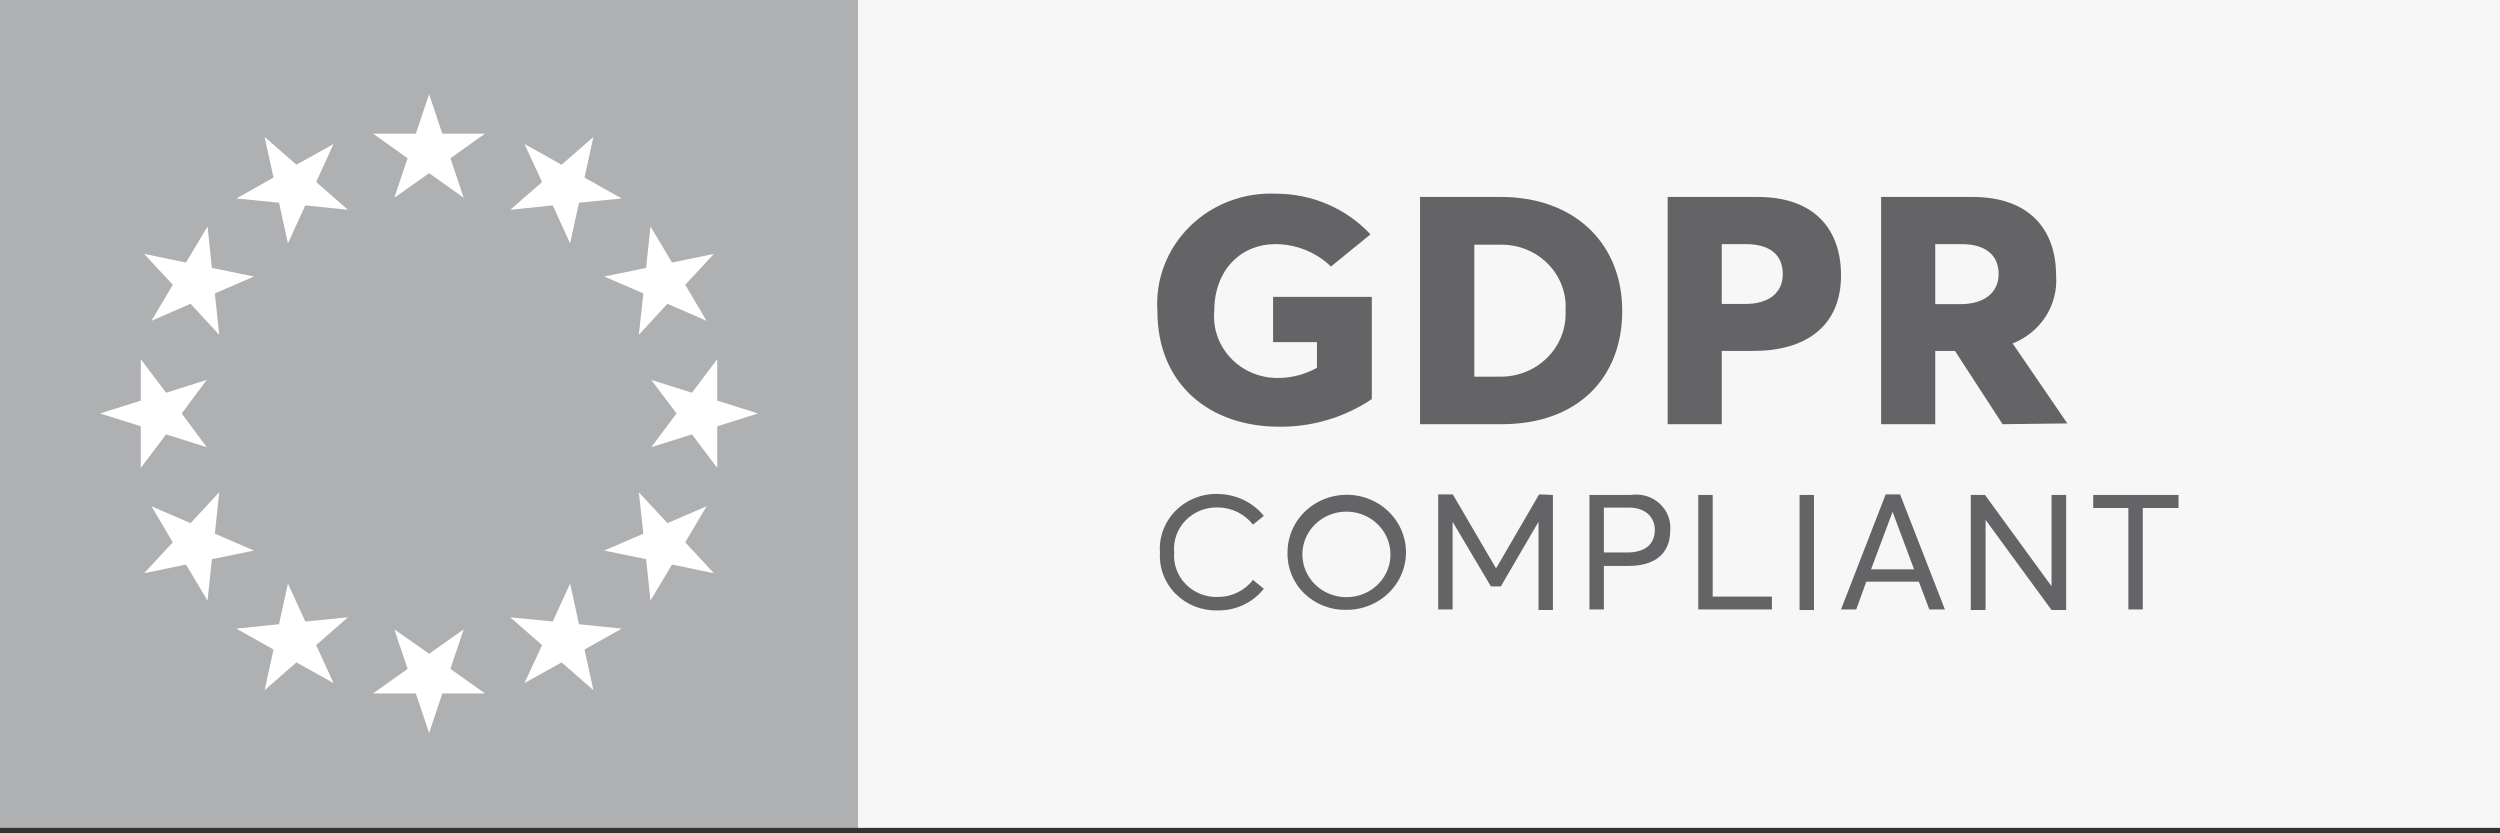
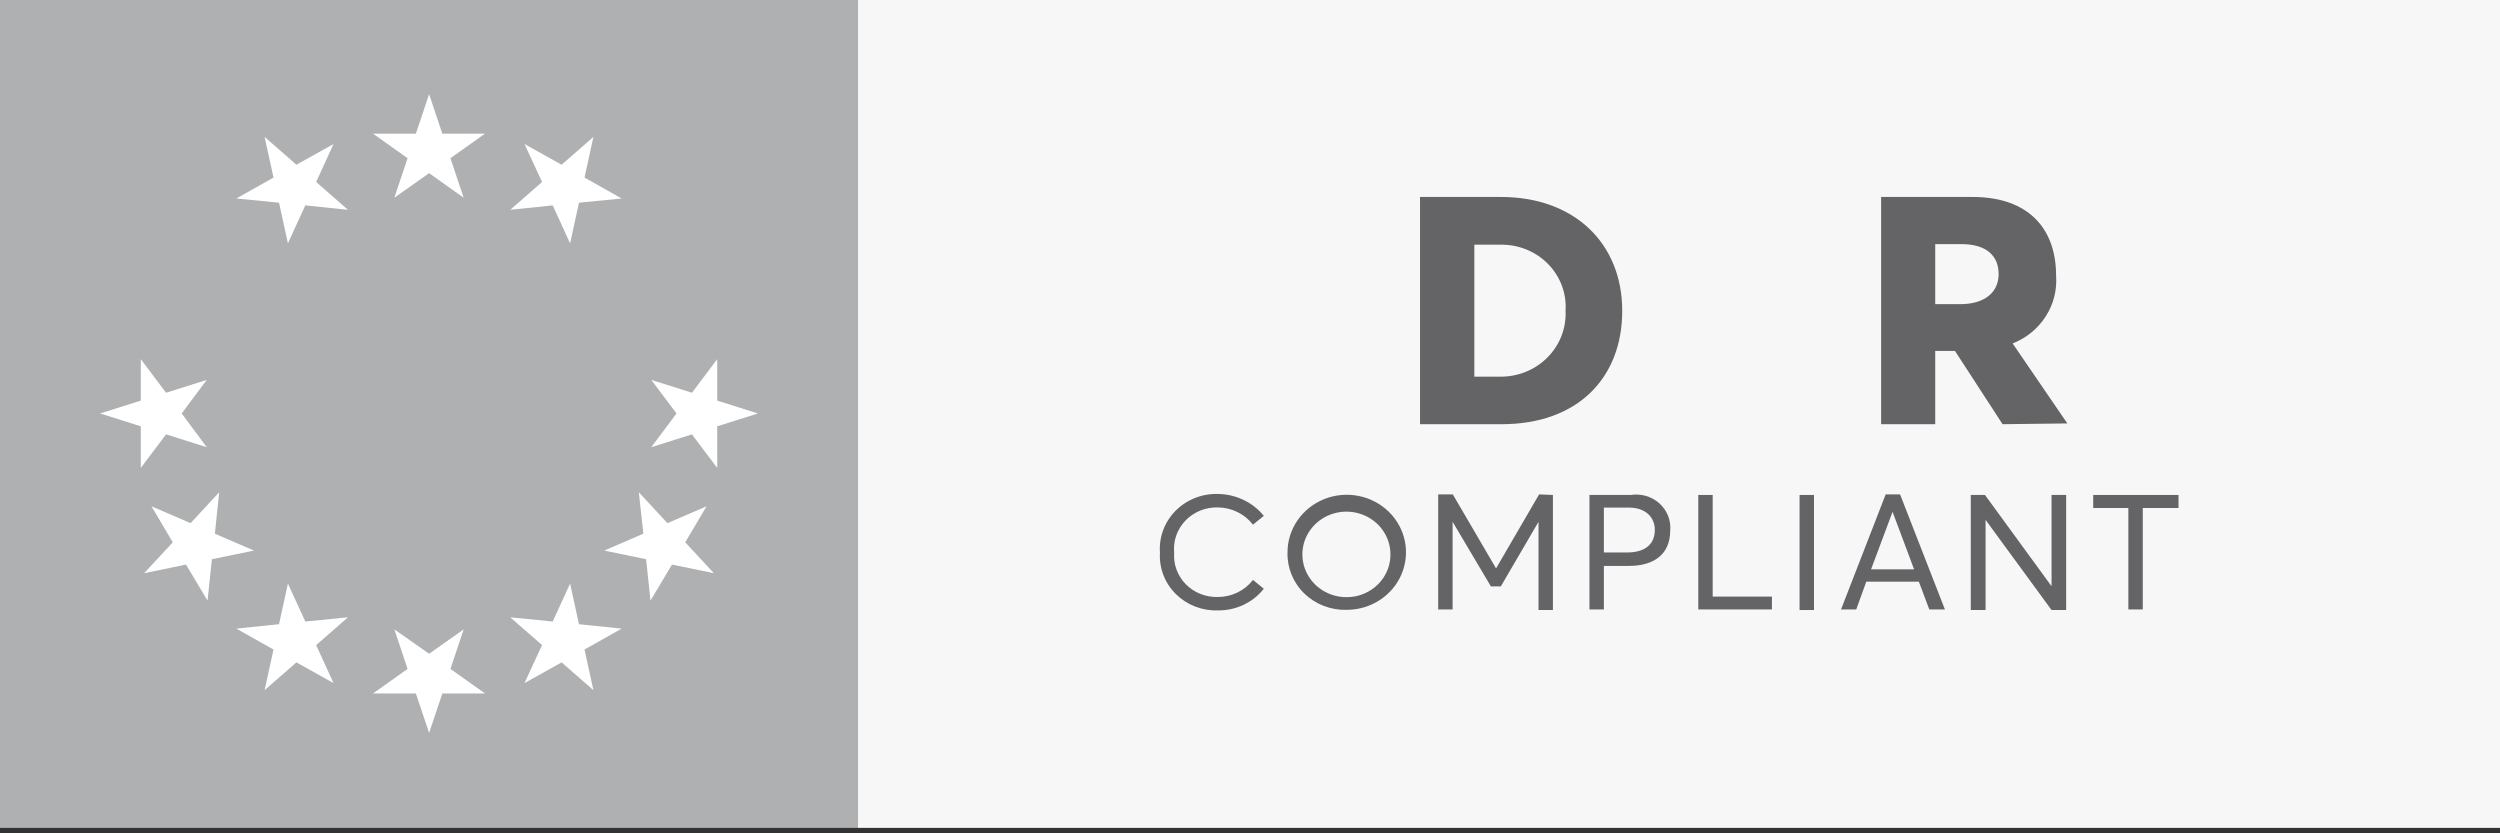
<svg xmlns="http://www.w3.org/2000/svg" width="180" height="60" viewBox="0 0 180 60" fill="none">
  <rect x="0" y="0" width="180" height="60" fill="#333333" stroke="none" />
  <g clip-path="url(#clip0)">
    <path d="M180 -0.041H61.777V59.607H180V-0.041Z" fill="#F7F7F7" />
    <path d="M61.777 -0.041H0V59.607H61.777V-0.041Z" fill="#AFB0B2" />
    <path d="M42.725 9.858L42.085 12.786L44.758 14.291L41.687 14.594L41.047 17.522L39.796 14.788L36.739 15.105L39.029 13.103L37.763 10.369L40.436 11.861L42.725 9.858Z" fill="white" />
-     <path d="M51.398 18.281L49.337 20.504L50.872 23.1L48.057 21.871L45.995 24.108L46.322 21.125L43.507 19.91L46.521 19.289L46.834 16.307L48.384 18.902L51.398 18.281Z" fill="white" />
    <path d="M54.569 29.769L51.64 30.694V33.69L49.82 31.274L46.891 32.199L48.711 29.769L46.891 27.353L49.82 28.278L51.64 25.861V28.844L54.569 29.769Z" fill="white" />
    <path d="M51.398 41.27L48.384 40.649L46.834 43.245L46.521 40.263L43.507 39.641L46.322 38.426L45.995 35.444L48.057 37.667L50.872 36.452L49.337 39.047L51.398 41.27Z" fill="white" />
    <path d="M42.725 49.693L40.436 47.691L37.763 49.182L39.029 46.448L36.739 44.446L39.796 44.75L41.047 42.016L41.687 44.943L44.758 45.261L42.085 46.766L42.725 49.693Z" fill="white" />
    <path d="M30.896 52.772L29.943 49.928H26.858L29.346 48.16L28.393 45.316L30.896 47.07L33.384 45.316L32.431 48.16L34.919 49.928H31.848L30.896 52.772Z" fill="white" />
    <path d="M19.052 49.693L19.692 46.766L17.019 45.261L20.09 44.943L20.73 42.016L21.981 44.75L25.052 44.446L22.763 46.448L24.014 49.182L21.341 47.691L19.052 49.693Z" fill="white" />
    <path d="M10.379 41.27L12.441 39.047L10.905 36.452L13.72 37.667L15.782 35.444L15.469 38.426L18.284 39.641L15.256 40.263L14.943 43.245L13.393 40.649L10.379 41.27Z" fill="white" />
    <path d="M7.208 29.769L10.137 28.844V25.861L11.957 28.278L14.886 27.353L13.081 29.769L14.886 32.199L11.957 31.274L10.137 33.69V30.694L7.208 29.769Z" fill="white" />
-     <path d="M10.379 18.281L13.393 18.902L14.943 16.307L15.256 19.289L18.284 19.91L15.469 21.125L15.782 24.108L13.72 21.871L10.905 23.1L12.441 20.504L10.379 18.281Z" fill="white" />
    <path d="M19.052 9.858L21.341 11.861L24.014 10.369L22.763 13.103L25.052 15.105L21.981 14.788L20.73 17.522L20.09 14.594L17.019 14.291L19.692 12.786L19.052 9.858Z" fill="white" />
    <path d="M30.896 6.779L31.848 9.624H34.919L32.431 11.391L33.384 14.235L30.896 12.468L28.393 14.235L29.346 11.391L26.858 9.624H29.943L30.896 6.779Z" fill="white" />
-     <path d="M83.332 22.396C83.257 21.281 83.424 20.164 83.824 19.117C84.224 18.069 84.847 17.116 85.652 16.318C86.457 15.521 87.426 14.897 88.496 14.488C89.567 14.079 90.714 13.895 91.862 13.945C93.145 13.944 94.414 14.203 95.588 14.707C96.761 15.212 97.812 15.949 98.673 16.873L95.829 19.192C95.301 18.68 94.673 18.273 93.983 17.996C93.293 17.719 92.553 17.576 91.806 17.577C89.445 17.577 87.427 19.344 87.427 22.396C87.371 23.008 87.448 23.625 87.651 24.207C87.855 24.79 88.181 25.324 88.609 25.777C89.037 26.231 89.557 26.593 90.137 26.84C90.717 27.087 91.343 27.215 91.976 27.214C92.974 27.217 93.954 26.965 94.82 26.483V24.632H91.663V21.374H98.772V28.733C96.808 30.057 94.467 30.752 92.076 30.721C87.156 30.721 83.332 27.725 83.332 22.396Z" fill="#646466" />
    <path d="M102.242 14.18H108.057C113.389 14.18 116.801 17.549 116.801 22.382C116.801 27.214 113.588 30.542 108.128 30.542H102.242V14.18ZM107.929 27.118C108.57 27.136 109.209 27.024 109.804 26.792C110.399 26.559 110.939 26.209 111.388 25.765C111.838 25.32 112.189 24.79 112.418 24.208C112.647 23.626 112.75 23.004 112.72 22.382C112.761 21.776 112.674 21.169 112.465 20.597C112.257 20.025 111.93 19.5 111.506 19.054C111.081 18.609 110.568 18.252 109.997 18.005C109.426 17.758 108.81 17.626 108.185 17.618H106.152V27.118H107.929Z" fill="#646466" />
-     <path d="M120.071 14.18H126.54C130.706 14.18 132.554 16.569 132.554 19.827C132.554 23.473 130.038 25.267 126.242 25.267H123.967V30.542H120.071V14.18ZM125.645 21.885C127.379 21.885 128.36 21.07 128.36 19.731C128.36 18.391 127.479 17.577 125.701 17.577H123.967V21.885H125.645Z" fill="#646466" />
    <path d="M144.185 30.542L140.758 25.267H139.337V30.542H135.441V14.18H142.01C146.161 14.18 148.038 16.569 148.038 19.827C148.119 20.861 147.86 21.893 147.298 22.774C146.735 23.655 145.899 24.34 144.91 24.729L148.848 30.487L144.185 30.542ZM139.337 21.898H141.156C142.863 21.898 143.901 21.07 143.901 19.731C143.901 18.391 142.991 17.577 141.228 17.577H139.337V21.898Z" fill="#646466" />
    <path d="M83.517 39.793C83.475 39.235 83.557 38.675 83.756 38.15C83.954 37.625 84.266 37.147 84.669 36.747C85.072 36.348 85.558 36.036 86.095 35.833C86.632 35.629 87.207 35.539 87.782 35.568C88.403 35.587 89.013 35.738 89.568 36.01C90.123 36.282 90.61 36.668 90.995 37.142L90.213 37.777C89.919 37.394 89.537 37.083 89.098 36.867C88.659 36.651 88.174 36.538 87.682 36.534C87.248 36.523 86.816 36.601 86.415 36.763C86.014 36.926 85.653 37.169 85.356 37.477C85.059 37.785 84.833 38.151 84.692 38.55C84.552 38.949 84.5 39.373 84.54 39.793C84.508 40.208 84.566 40.625 84.711 41.017C84.856 41.409 85.083 41.767 85.38 42.068C85.676 42.368 86.034 42.605 86.431 42.763C86.828 42.92 87.254 42.995 87.682 42.983C88.174 42.984 88.659 42.874 89.098 42.66C89.538 42.447 89.92 42.136 90.213 41.754L90.995 42.389C90.607 42.882 90.105 43.28 89.53 43.551C88.954 43.822 88.322 43.958 87.682 43.949C87.121 43.967 86.561 43.871 86.039 43.668C85.518 43.464 85.046 43.156 84.654 42.765C84.261 42.374 83.958 41.907 83.762 41.396C83.566 40.884 83.483 40.338 83.517 39.793Z" fill="#646466" />
    <path d="M92.701 39.765C92.701 38.946 92.951 38.145 93.42 37.464C93.889 36.783 94.555 36.252 95.335 35.938C96.114 35.625 96.972 35.543 97.799 35.703C98.626 35.862 99.386 36.257 99.983 36.836C100.579 37.416 100.986 38.154 101.15 38.957C101.315 39.761 101.23 40.594 100.908 41.35C100.585 42.107 100.038 42.754 99.337 43.209C98.635 43.665 97.81 43.908 96.967 43.908C96.402 43.925 95.839 43.83 95.314 43.627C94.788 43.425 94.311 43.121 93.911 42.733C93.511 42.345 93.198 41.881 92.99 41.371C92.782 40.86 92.684 40.314 92.701 39.765ZM100.109 39.765C100.078 39.163 99.866 38.583 99.499 38.097C99.132 37.61 98.626 37.239 98.044 37.03C97.462 36.821 96.829 36.782 96.224 36.918C95.62 37.055 95.069 37.361 94.642 37.798C94.215 38.236 93.929 38.785 93.82 39.379C93.712 39.972 93.785 40.584 94.031 41.138C94.277 41.691 94.685 42.162 95.205 42.493C95.724 42.823 96.332 42.998 96.953 42.996C97.382 42.997 97.807 42.913 98.201 42.748C98.596 42.584 98.952 42.343 99.247 42.041C99.543 41.738 99.771 41.38 99.919 40.989C100.068 40.598 100.132 40.182 100.109 39.765Z" fill="#646466" />
    <path d="M111.81 35.637V43.922H110.773V37.57L108.057 42.223H107.346L104.588 37.57V43.88H103.55V35.596H104.602L107.716 40.925L110.815 35.596L111.81 35.637Z" fill="#646466" />
    <path d="M114.441 35.637H117.412C117.781 35.579 118.158 35.604 118.515 35.709C118.873 35.813 119.201 35.996 119.475 36.242C119.749 36.488 119.962 36.791 120.097 37.129C120.232 37.467 120.287 37.83 120.256 38.191C120.256 39.945 119.047 40.746 117.27 40.746H115.479V43.88H114.441V35.637ZM117.142 39.779C118.564 39.779 119.147 39.089 119.147 38.15C119.147 37.211 118.436 36.548 117.299 36.548H115.479V39.779H117.142Z" fill="#646466" />
    <path d="M122.275 35.637H123.313V42.955H127.578V43.88H122.275V35.637Z" fill="#646466" />
    <path d="M129.569 35.637H130.607V43.922H129.569V35.637Z" fill="#646466" />
    <path d="M138.156 41.878H134.374L133.649 43.88H132.554L135.768 35.596H136.806L140.033 43.88H138.91L138.156 41.878ZM137.815 40.994L136.265 36.852L134.716 40.994H137.815Z" fill="#646466" />
    <path d="M148.763 35.637V43.922H147.711L142.962 37.432V43.922H141.896V35.637H142.919L147.711 42.209V35.637H148.763Z" fill="#646466" />
    <path d="M153.242 36.576H150.711V35.637H156.853V36.576H154.28V43.88H153.242V36.576Z" fill="#646466" />
  </g>
  <defs>
    <clipPath id="clip0">
      <rect width="180" height="59.648" fill="white" />
    </clipPath>
  </defs>
</svg>